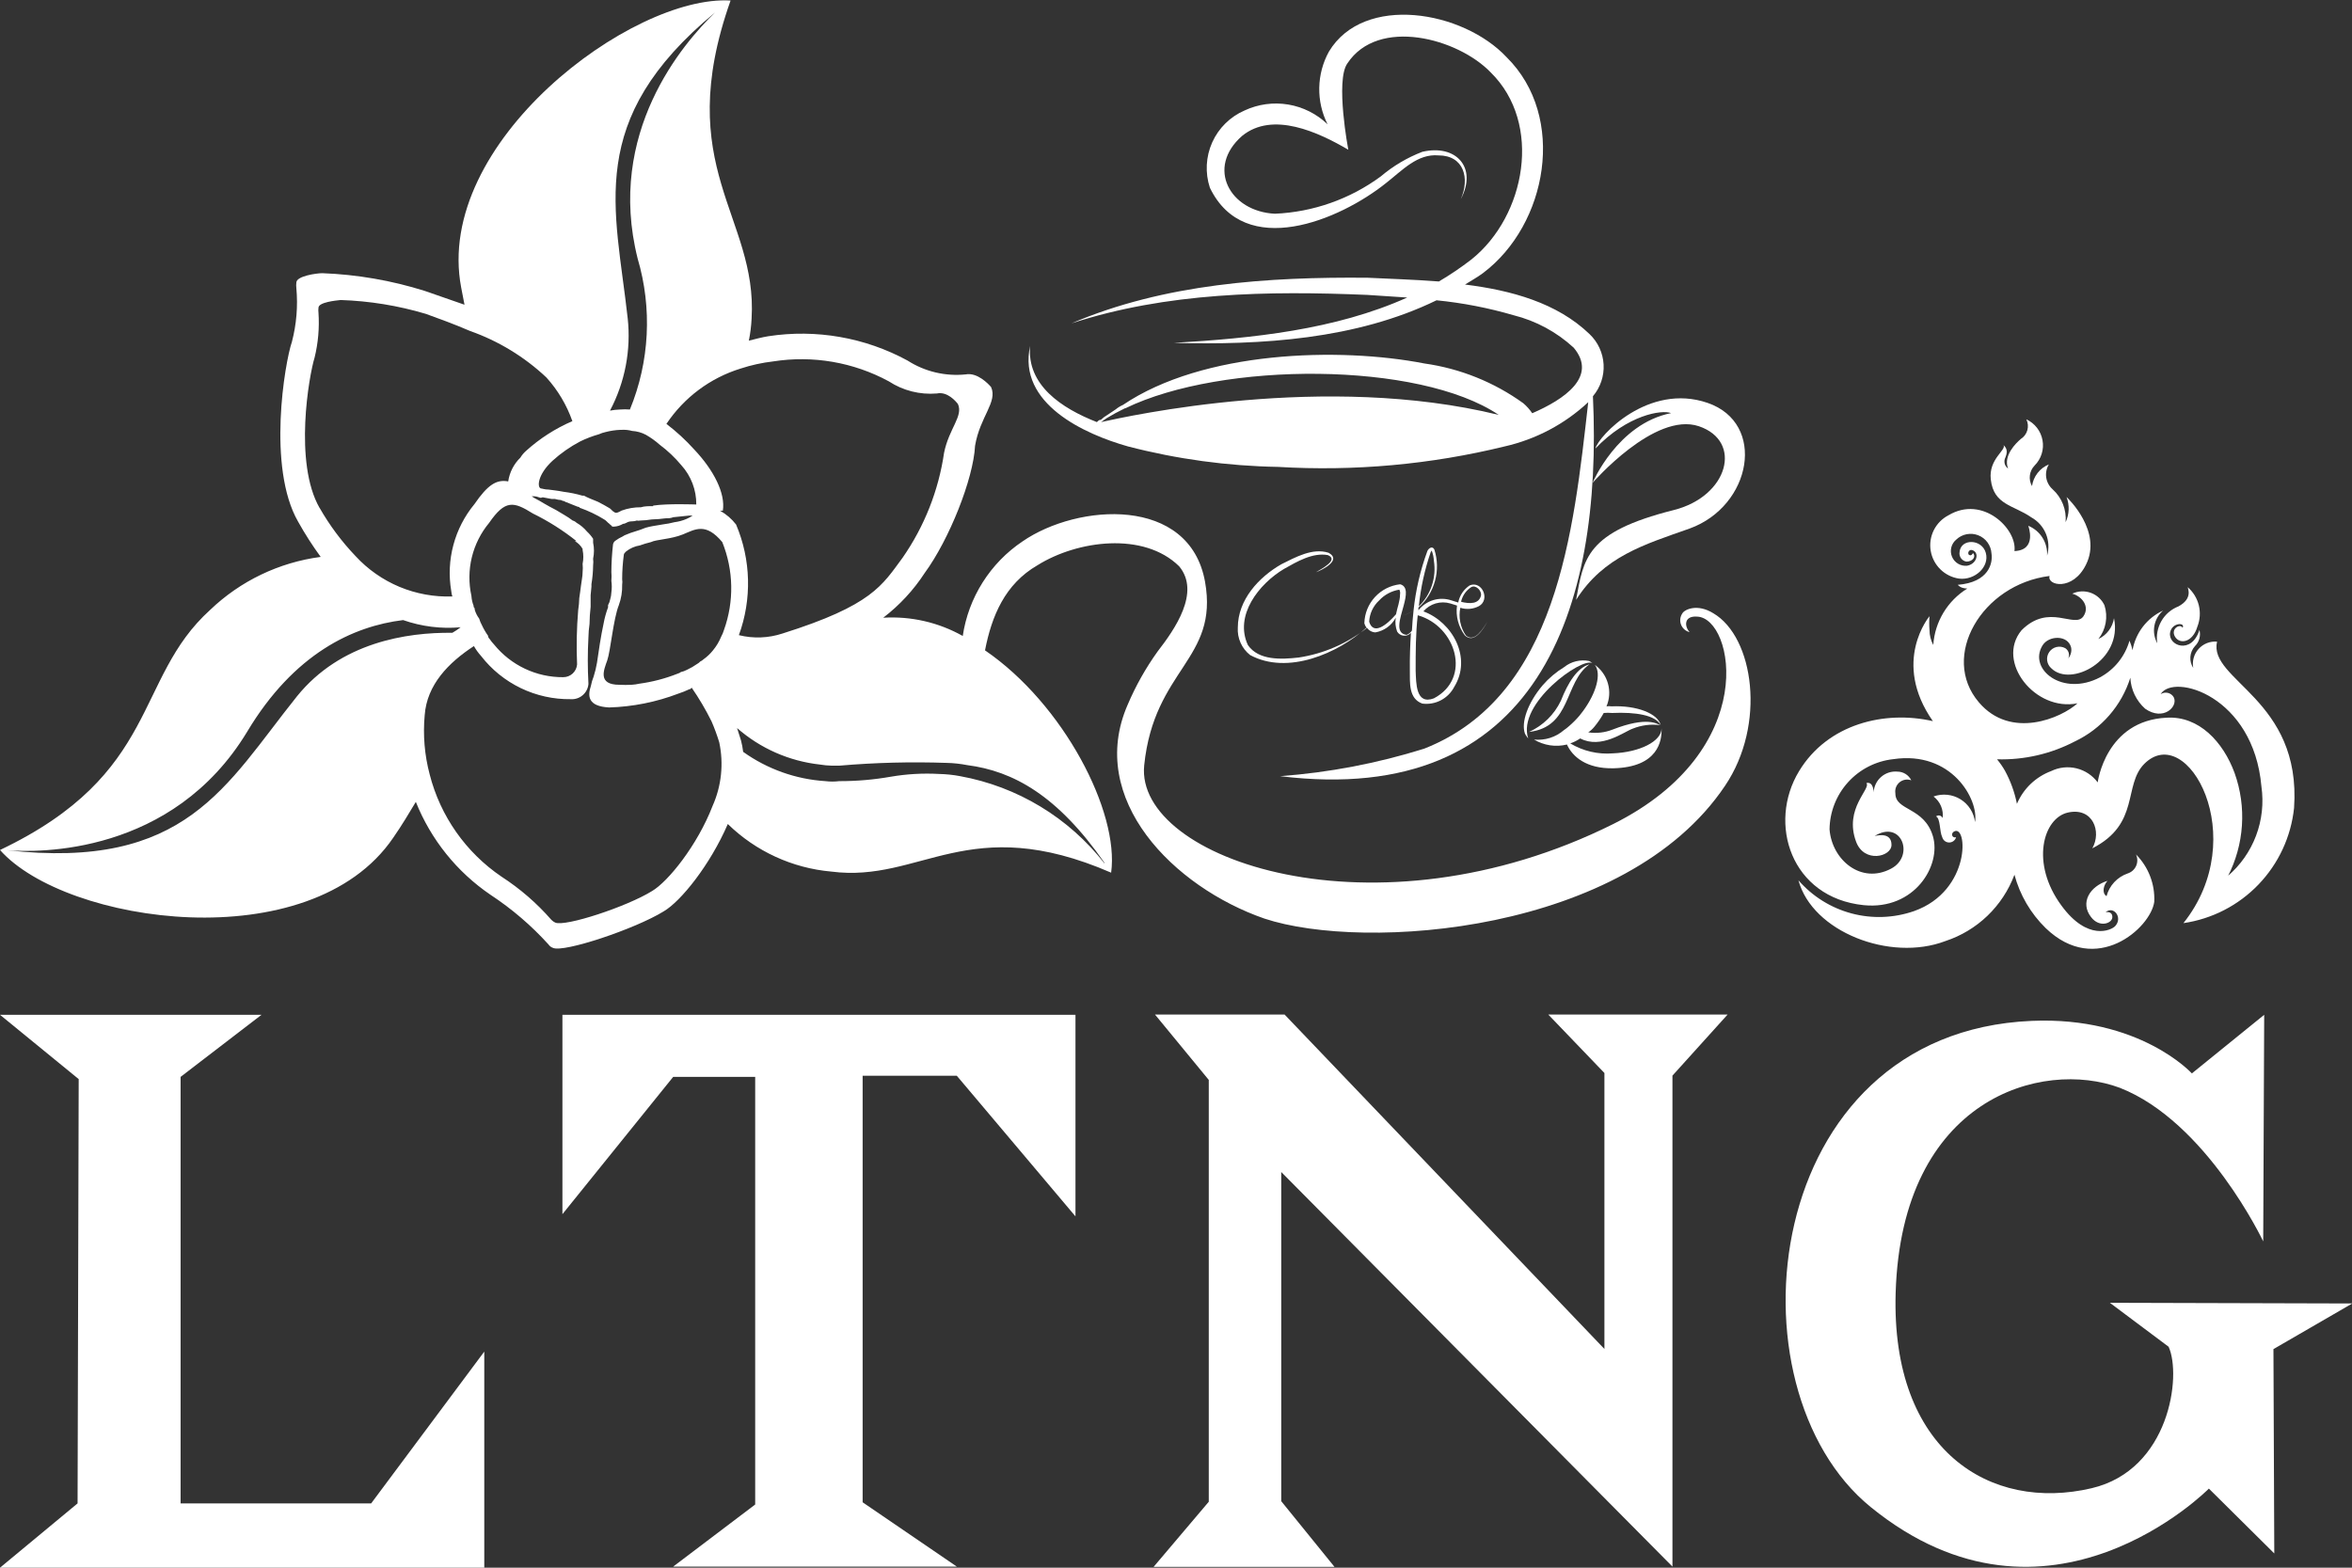
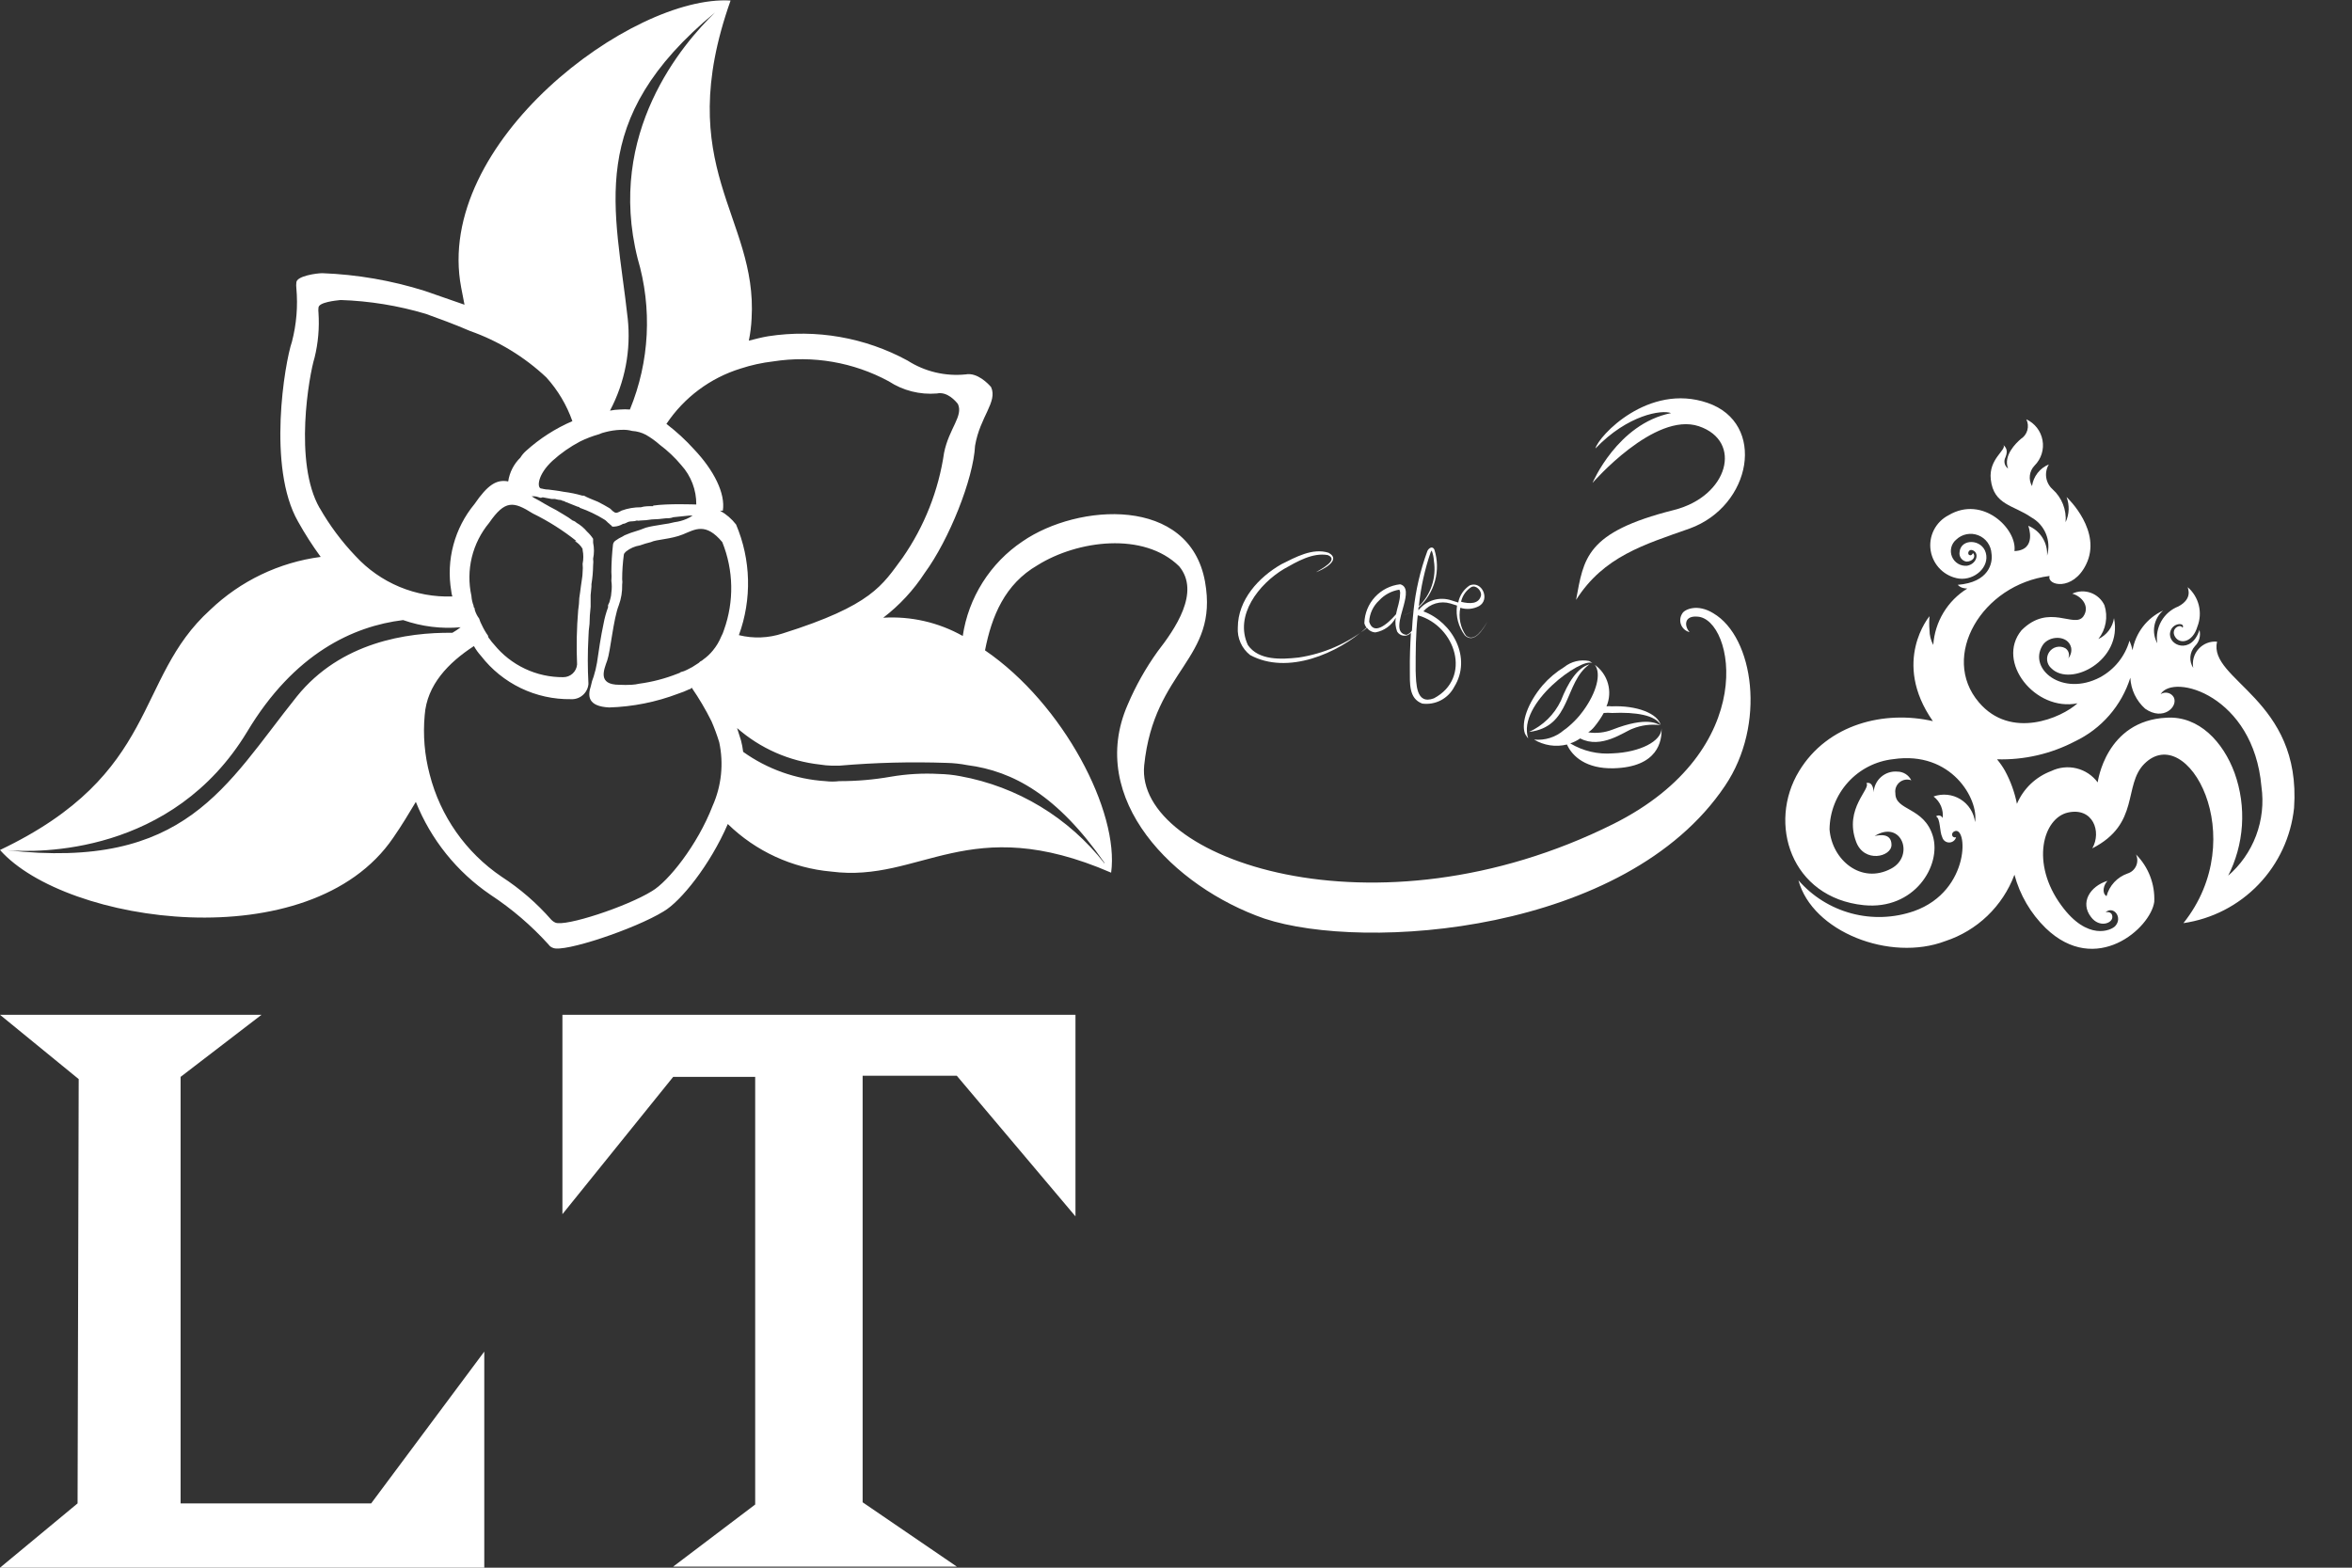
<svg xmlns="http://www.w3.org/2000/svg" width="120" height="80" viewBox="0 0 120 80" fill="none">
  <rect x="0" y="0" width="120" height="80" fill="#333333" stroke="none" />
  <g clip-path="url(#clip0_13125_555)">
    <path d="M113.114 32.744C112.939 32.729 112.764 32.754 112.601 32.818C112.438 32.882 112.292 32.983 112.175 33.113C112.057 33.243 111.971 33.398 111.924 33.566C111.876 33.735 111.868 33.912 111.9 34.084C111.79 33.916 111.739 33.716 111.754 33.516C111.769 33.316 111.851 33.126 111.985 32.976C112.093 32.87 112.172 32.737 112.212 32.591C112.253 32.445 112.255 32.291 112.218 32.144C111.809 33.435 110.588 32.941 110.722 32.271C110.821 31.756 111.512 31.756 111.357 32.038C111.244 31.805 110.729 32.08 110.969 32.49C111.209 32.899 111.872 32.793 112.112 31.975C112.248 31.63 112.273 31.251 112.185 30.891C112.096 30.53 111.898 30.207 111.618 29.964C111.618 30.027 111.893 30.542 111.145 30.945C110.777 31.088 110.469 31.353 110.273 31.696C110.077 32.038 110.003 32.438 110.066 32.828C109.916 32.558 109.864 32.244 109.917 31.94C109.971 31.635 110.128 31.359 110.362 31.156C109.958 31.342 109.605 31.624 109.333 31.977C109.062 32.329 108.88 32.743 108.803 33.181C108.767 33.014 108.715 32.851 108.648 32.694C108.534 33.09 108.343 33.46 108.085 33.781C107.827 34.102 107.507 34.368 107.145 34.564C105.24 35.566 103.476 34.155 104.203 32.948C104.52 32.412 105.515 32.391 105.67 33.047C105.688 33.144 105.684 33.244 105.658 33.339C105.633 33.434 105.586 33.522 105.522 33.597C105.565 33.506 105.573 33.403 105.544 33.307C105.515 33.21 105.452 33.128 105.367 33.075C105.23 33.002 105.072 32.982 104.921 33.018C104.771 33.055 104.639 33.146 104.552 33.274C104.464 33.401 104.427 33.557 104.447 33.71C104.468 33.864 104.544 34.005 104.661 34.105C105.649 35.086 108.309 33.703 107.857 31.544C107.822 31.774 107.731 31.991 107.592 32.177C107.453 32.363 107.27 32.511 107.06 32.609C107.25 32.37 107.377 32.088 107.431 31.788C107.485 31.487 107.464 31.178 107.371 30.888C107.302 30.741 107.205 30.609 107.085 30.5C106.965 30.391 106.824 30.306 106.672 30.251C106.519 30.196 106.357 30.172 106.195 30.179C106.033 30.187 105.874 30.226 105.727 30.295C106.221 30.43 106.644 30.952 106.291 31.459C105.833 32.087 104.541 30.754 103.137 32.165C101.811 33.774 103.843 36.328 105.995 35.89C105.176 36.638 102.594 37.76 100.964 35.841C98.968 33.506 101.112 29.823 104.57 29.392C104.421 29.879 105.755 30.19 106.432 28.807C107.265 27.12 105.522 25.441 105.437 25.364C105.515 25.57 105.551 25.79 105.543 26.011C105.534 26.231 105.482 26.448 105.388 26.648C105.415 26.336 105.369 26.022 105.254 25.73C105.139 25.439 104.958 25.178 104.725 24.969C104.549 24.813 104.434 24.6 104.399 24.368C104.365 24.136 104.412 23.899 104.534 23.699C104.307 23.792 104.108 23.944 103.957 24.138C103.806 24.332 103.708 24.563 103.674 24.806C103.579 24.64 103.541 24.448 103.565 24.258C103.589 24.069 103.674 23.892 103.808 23.755C103.973 23.589 104.097 23.384 104.167 23.16C104.237 22.936 104.252 22.698 104.21 22.467C104.168 22.235 104.072 22.017 103.928 21.831C103.784 21.646 103.598 21.497 103.384 21.399C103.47 21.571 103.488 21.769 103.436 21.954C103.384 22.139 103.265 22.298 103.102 22.401C102.862 22.605 102.192 23.254 102.453 23.91C102.365 23.848 102.303 23.755 102.278 23.65C102.254 23.545 102.268 23.434 102.319 23.339C102.474 22.958 102.319 22.817 102.22 22.711C102.382 22.965 101.451 23.416 101.571 24.468C101.719 25.78 102.742 25.773 103.638 26.401C103.974 26.587 104.237 26.882 104.383 27.237C104.529 27.592 104.55 27.986 104.443 28.355C104.462 28.033 104.38 27.712 104.208 27.439C104.036 27.166 103.782 26.953 103.483 26.831C103.483 26.831 103.956 28.073 102.778 28.122C102.926 27.001 101.162 25.251 99.412 26.295C99.089 26.462 98.827 26.728 98.664 27.053C98.501 27.378 98.445 27.747 98.505 28.106C98.565 28.465 98.736 28.795 98.996 29.051C99.255 29.306 99.588 29.473 99.948 29.526C100.746 29.625 101.515 28.934 101.317 28.214C101.119 27.494 100.033 27.466 99.977 28.179C99.96 28.289 99.988 28.401 100.054 28.491C100.12 28.581 100.219 28.641 100.329 28.659C100.64 28.659 100.837 28.412 100.661 28.221C100.661 28.221 100.597 28.39 100.47 28.32C100.343 28.249 100.47 27.939 100.724 28.122C100.978 28.306 100.816 28.793 100.357 28.87C100.197 28.885 100.036 28.848 99.898 28.765C99.76 28.681 99.652 28.556 99.591 28.407C99.529 28.257 99.517 28.093 99.556 27.936C99.595 27.779 99.683 27.64 99.807 27.537C99.954 27.396 100.138 27.301 100.337 27.262C100.536 27.223 100.743 27.241 100.932 27.316C101.121 27.39 101.285 27.516 101.404 27.68C101.524 27.845 101.594 28.04 101.606 28.242C101.684 28.729 101.479 29.717 99.885 29.844C99.948 29.91 100.025 29.961 100.111 29.992C100.195 30.018 100.283 30.033 100.372 30.034C99.874 30.342 99.457 30.763 99.155 31.264C98.854 31.764 98.675 32.33 98.636 32.913C98.51 32.679 98.444 32.417 98.445 32.151C98.424 31.916 98.424 31.68 98.445 31.445C98.445 31.445 96.491 33.76 98.615 36.8C96.152 36.236 93.253 36.941 91.792 39.347C90.169 42.014 91.376 45.81 95.087 46.191C97.683 46.452 99.066 44.159 98.615 42.663C98.163 41.168 96.696 41.386 96.703 40.483C96.686 40.379 96.697 40.271 96.735 40.172C96.773 40.073 96.836 39.986 96.918 39.919C97 39.852 97.098 39.807 97.203 39.79C97.308 39.773 97.415 39.783 97.514 39.82C97.45 39.688 97.349 39.576 97.225 39.497C97.1 39.419 96.956 39.377 96.809 39.376C96.659 39.362 96.508 39.379 96.365 39.425C96.222 39.472 96.089 39.547 95.976 39.646C95.862 39.745 95.77 39.865 95.705 40.001C95.639 40.136 95.602 40.284 95.595 40.434C95.595 40.434 95.595 39.862 95.221 39.961C95.489 40.236 94.064 41.252 94.699 42.953C95.108 44.06 96.505 43.729 96.505 43.115C96.505 42.501 95.884 42.607 95.644 42.663C97.02 41.803 97.705 43.686 96.484 44.328C94.96 45.14 93.464 43.884 93.344 42.325C93.354 41.434 93.69 40.578 94.288 39.918C94.886 39.257 95.704 38.839 96.59 38.741C99.574 38.296 100.964 40.801 100.767 41.951C100.738 41.713 100.657 41.485 100.528 41.284C100.4 41.082 100.227 40.913 100.024 40.787C99.82 40.661 99.591 40.584 99.353 40.559C99.115 40.535 98.875 40.564 98.65 40.645C98.817 40.772 98.948 40.941 99.03 41.134C99.111 41.327 99.141 41.538 99.116 41.746C99.103 41.715 99.082 41.687 99.056 41.665C99.031 41.643 99 41.628 98.968 41.62C98.935 41.611 98.9 41.611 98.867 41.618C98.834 41.625 98.803 41.64 98.777 41.661C99.01 41.774 98.946 42.423 99.095 42.727C99.117 42.803 99.163 42.871 99.226 42.919C99.29 42.967 99.368 42.993 99.447 42.993C99.527 42.993 99.605 42.967 99.668 42.919C99.732 42.871 99.778 42.803 99.8 42.727C99.588 42.776 99.525 42.536 99.687 42.438C100.393 42.007 100.59 45.45 97.655 46.494C96.627 46.851 95.516 46.892 94.465 46.612C93.414 46.331 92.47 45.742 91.757 44.921C92.462 47.546 96.428 49.098 99.25 48.025C100.054 47.761 100.789 47.32 101.399 46.734C102.01 46.148 102.481 45.432 102.778 44.639C103.056 45.673 103.606 46.613 104.372 47.362C106.94 49.839 109.727 47.362 109.911 46.022C109.932 45.576 109.861 45.13 109.7 44.714C109.54 44.297 109.294 43.918 108.979 43.602C109.022 43.693 109.045 43.792 109.046 43.893C109.047 43.994 109.027 44.094 108.986 44.187C108.945 44.279 108.885 44.361 108.81 44.428C108.734 44.495 108.645 44.545 108.549 44.575C108.289 44.666 108.055 44.818 107.868 45.02C107.681 45.222 107.547 45.466 107.476 45.732C107.215 45.563 107.335 45.147 107.526 44.949C106.623 45.231 106.115 46.064 106.686 46.798C107.11 47.362 107.773 47.122 107.773 46.798C107.773 46.473 107.427 46.551 107.427 46.551C107.836 46.205 108.316 46.819 107.921 47.256C107.723 47.475 106.51 48.039 105.176 46.212C103.582 44.053 104.238 41.746 105.508 41.464C106.778 41.182 107.237 42.438 106.75 43.291C109.205 42.042 108.316 40.074 109.403 38.98C111.59 36.786 114.892 42.727 111.399 47.108C112.86 46.895 114.207 46.202 115.229 45.137C116.251 44.073 116.89 42.699 117.044 41.231C117.432 35.672 112.662 34.719 113.114 32.744ZM113.657 44.738C114.076 43.927 114.323 43.039 114.384 42.129C114.445 41.218 114.317 40.305 114.01 39.446C113.424 37.852 112.19 36.532 110.553 36.624C107.427 36.765 107.025 39.926 107.025 39.926C106.759 39.568 106.377 39.315 105.944 39.209C105.511 39.104 105.055 39.153 104.654 39.347C104.264 39.493 103.908 39.716 103.607 40.003C103.306 40.291 103.067 40.636 102.905 41.02C102.787 40.427 102.58 39.856 102.291 39.326C102.174 39.122 102.039 38.928 101.889 38.748C103.272 38.788 104.642 38.472 105.868 37.831C106.536 37.513 107.132 37.06 107.617 36.502C108.103 35.943 108.468 35.291 108.69 34.585C108.705 34.885 108.779 35.18 108.909 35.451C109.039 35.722 109.221 35.965 109.445 36.165C110.369 36.815 111.145 36.06 110.905 35.58C110.873 35.524 110.829 35.476 110.778 35.438C110.726 35.399 110.667 35.372 110.604 35.358C110.541 35.343 110.476 35.342 110.413 35.353C110.349 35.364 110.289 35.389 110.235 35.425C110.884 34.338 114.976 35.495 115.379 40.138C115.5 40.983 115.406 41.845 115.105 42.645C114.804 43.444 114.306 44.154 113.657 44.709V44.738Z" fill="white" />
    <path d="M0 51.786H13.342L9.214 54.954V76.719H18.937L24.708 68.973V80H0L3.958 76.719L4.015 55.067L0 51.786Z" fill="white" />
    <path d="M28.695 51.786V61.96L34.346 54.954H38.53V76.776L34.346 79.944H48.817L44.012 76.663V54.897H48.817L54.871 62.072V51.786H28.695Z" fill="white" />
-     <path d="M58.928 51.772L61.672 55.109V76.635L58.857 79.958H68.086L65.369 76.606V59.808L85.329 79.944V54.89L88.144 51.772H78.993L81.858 54.756V68.838L65.539 51.772H58.928Z" fill="white" />
-     <path d="M115.47 63.349C115.47 63.349 112.585 57.247 108.154 55.511C104.196 54.036 97.02 56.019 96.717 65.974C96.477 74.038 101.55 77.164 106.722 75.943C110.694 75.005 111.315 70.2 110.644 68.726L107.646 66.482L120.014 66.517L115.992 68.846L116.035 79.273L112.698 75.964C112.698 75.964 104.506 84.283 95.44 76.903C87.975 70.828 89.795 52.696 103.652 52.096C109.177 51.856 111.83 54.777 111.83 54.777L115.52 51.786L115.47 63.349Z" fill="white" />
-     <path d="M57.552 22.782C60.053 23.431 62.623 23.781 65.207 23.826C69.09 24.058 72.986 23.706 76.764 22.782C78.362 22.42 79.835 21.641 81.032 20.524C80.285 27.128 79.452 35.53 72.665 38.204C70.276 38.953 67.809 39.424 65.313 39.608C78.45 41.224 81.78 31.093 81.272 20.22C81.654 19.769 81.849 19.188 81.816 18.598C81.783 18.008 81.525 17.452 81.096 17.046C79.438 15.451 77.11 14.816 74.746 14.52C75.049 14.329 75.36 14.16 75.656 13.941C78.958 11.465 79.946 5.962 76.87 2.921C74.64 0.536 69.581 -0.325 67.803 2.632C67.491 3.198 67.321 3.832 67.309 4.478C67.297 5.125 67.442 5.765 67.733 6.343C67.181 5.812 66.481 5.46 65.725 5.334C64.97 5.208 64.194 5.314 63.499 5.637C62.765 5.955 62.176 6.535 61.848 7.265C61.521 7.995 61.478 8.821 61.729 9.581C63.507 13.264 68.34 11.246 70.717 9.341C71.564 8.678 72.319 7.838 73.391 7.93C74.697 7.93 75 9.108 74.527 10.167C75.395 8.551 74.287 7.344 72.566 7.747C71.795 8.044 71.079 8.468 70.449 9.002C68.877 10.16 66.995 10.823 65.045 10.907C62.745 10.794 61.517 8.558 63.373 6.935C64.939 5.658 67.274 6.752 68.791 7.641C68.791 7.641 68.121 4.113 68.742 3.238C70.315 0.854 74.386 1.954 76.058 3.697C78.711 6.3 77.843 11.02 75.078 13.236C74.547 13.646 73.991 14.023 73.412 14.364C72.157 14.266 70.915 14.23 69.793 14.174C64.692 14.125 59.4 14.477 54.666 16.502C59.527 14.915 64.706 14.837 69.758 15.049L71.797 15.183C68.121 16.834 63.88 17.264 59.887 17.497C64.346 17.617 69.193 17.321 73.293 15.324C74.623 15.456 75.939 15.711 77.222 16.086C78.368 16.373 79.424 16.943 80.292 17.744C81.526 19.219 79.805 20.383 78.175 21.088C78.048 20.899 77.896 20.729 77.723 20.58C76.23 19.502 74.496 18.805 72.672 18.548C68.326 17.702 61.383 17.899 57.291 20.665C57.159 20.723 57.035 20.799 56.924 20.891C56.783 20.975 56.642 21.088 56.501 21.173C56.378 21.244 56.264 21.329 56.162 21.427C56.162 21.427 56.162 21.427 56.105 21.427C56.052 21.456 56.004 21.494 55.964 21.54C54.158 20.834 52.38 19.649 52.556 17.652C51.907 20.601 55.329 22.154 57.552 22.782ZM57.418 20.834C62.356 18.435 72.404 18.435 76.468 21.173C67.606 19 57.587 21.229 56.176 21.54L56.458 21.342C56.762 21.157 57.076 20.988 57.397 20.834H57.418Z" fill="white" />
    <path d="M85.259 21.081C82.521 21.624 81.251 24.644 81.251 24.644C81.251 24.644 84.419 20.989 86.677 21.751C88.935 22.513 88.18 25.328 85.4 26.027C80.884 27.163 80.807 28.503 80.412 30.613C81.823 28.39 83.89 27.791 86.204 26.972C89.379 25.822 90.141 21.596 87.121 20.559C84.102 19.522 81.555 22.252 81.399 22.887C83.05 21.159 84.793 20.898 85.259 21.081Z" fill="white" />
    <path d="M67.14 29.202C67.486 29.075 68.474 28.574 67.782 28.207C66.964 27.946 66.089 28.44 65.376 28.793C64.219 29.456 63.161 30.606 63.154 32.017C63.136 32.285 63.183 32.554 63.293 32.8C63.402 33.046 63.57 33.262 63.782 33.428C65.687 34.458 68.255 33.357 69.73 32.017C69.778 32.092 69.844 32.154 69.921 32.198C69.998 32.242 70.085 32.267 70.174 32.271C70.392 32.233 70.599 32.145 70.778 32.016C70.958 31.886 71.106 31.718 71.211 31.523C71.174 31.76 71.198 32.003 71.282 32.229C71.317 32.288 71.366 32.338 71.425 32.375C71.483 32.412 71.549 32.434 71.618 32.44C71.687 32.447 71.757 32.436 71.821 32.411C71.885 32.385 71.942 32.344 71.987 32.292C71.945 32.927 71.924 33.569 71.931 34.204C71.938 34.839 71.86 35.65 72.566 35.904C72.892 35.947 73.224 35.888 73.516 35.735C73.807 35.582 74.045 35.343 74.196 35.051C75.106 33.583 74.125 31.756 72.622 31.198C72.788 31.005 73.006 30.864 73.25 30.793C73.495 30.722 73.754 30.723 73.998 30.796L74.337 30.902C74.264 31.443 74.409 31.991 74.739 32.426C75.226 32.878 75.691 32.073 75.889 31.721C75.684 32.059 75.233 32.828 74.788 32.426C74.649 32.222 74.552 31.992 74.504 31.749C74.455 31.507 74.456 31.257 74.506 31.015C74.662 31.065 74.827 31.083 74.991 31.069C75.154 31.054 75.313 31.007 75.459 30.93C76.044 30.599 75.614 29.618 74.986 29.872C74.835 29.971 74.705 30.1 74.604 30.25C74.504 30.4 74.434 30.569 74.4 30.747L74.062 30.641C73.762 30.538 73.438 30.532 73.135 30.621C72.832 30.711 72.564 30.893 72.368 31.142C72.365 31.098 72.365 31.053 72.368 31.008C72.777 30.645 73.071 30.171 73.215 29.643C73.359 29.116 73.347 28.558 73.18 28.038C73.074 27.84 72.89 27.981 72.827 28.115C72.468 29.091 72.231 30.108 72.121 31.142C71.954 31.262 71.768 31.353 71.571 31.41C71.769 31.356 71.956 31.265 72.121 31.142C72.079 31.481 72.058 31.848 72.037 32.179C71.971 32.28 71.875 32.357 71.761 32.398C71.155 32.32 71.437 31.565 71.62 30.888C71.754 30.387 71.832 29.922 71.437 29.816C70.944 29.87 70.488 30.101 70.152 30.465C69.816 30.829 69.624 31.303 69.61 31.798C69.63 31.89 69.674 31.975 69.737 32.045C68.726 32.843 67.525 33.364 66.251 33.555C65.362 33.654 64.219 33.71 63.669 32.92C62.963 31.403 64.233 29.794 65.51 29.033C66.174 28.659 66.971 28.186 67.747 28.327C68.326 28.567 67.429 29.026 67.14 29.202ZM74.555 30.662C74.631 30.37 74.815 30.118 75.07 29.957C75.303 29.837 75.593 30.14 75.564 30.38C75.459 30.839 74.979 30.818 74.548 30.712C74.555 30.719 74.548 30.691 74.555 30.662ZM72.996 28.172C73.009 28.144 73.026 28.118 73.046 28.094C73.111 28.266 73.149 28.447 73.159 28.63C73.224 29.049 73.188 29.478 73.054 29.881C72.92 30.283 72.692 30.648 72.389 30.945C72.483 30 72.687 29.069 72.996 28.172ZM72.354 31.403C74.273 31.953 75.113 34.599 73.159 35.636C72.227 35.989 72.255 34.86 72.227 34.225C72.227 33.287 72.227 32.334 72.333 31.403H72.354ZM70.365 30.641C70.636 30.347 70.999 30.154 71.395 30.091C71.435 30.166 71.447 30.254 71.43 30.338C71.43 30.669 71.289 31.008 71.225 31.347C70.767 31.876 70.075 32.447 69.856 31.728C69.876 31.313 70.059 30.922 70.365 30.641Z" fill="white" />
    <path d="M79.946 37.993C80.228 38.614 80.934 39.234 82.317 39.206C84.603 39.15 84.8 37.795 84.772 37.174C84.772 37.824 83.671 38.388 82.288 38.444C81.529 38.506 80.769 38.328 80.115 37.936C80.295 37.875 80.466 37.789 80.623 37.682C81.696 38.247 82.881 37.33 83.29 37.188C83.737 37.006 84.223 36.942 84.701 37.005C84.56 36.949 84.052 36.539 82.274 37.231C81.88 37.386 81.452 37.435 81.032 37.372C81.149 37.294 81.254 37.199 81.343 37.09C81.525 36.87 81.686 36.634 81.823 36.384C81.963 36.37 82.105 36.37 82.246 36.384C83.46 36.328 84.475 36.497 84.73 37.005C84.588 36.412 83.516 35.989 82.218 36.045C82.134 36.032 82.048 36.032 81.964 36.045C82.12 35.678 82.147 35.268 82.039 34.883C81.932 34.498 81.696 34.162 81.371 33.929C81.71 34.38 81.456 35.34 80.778 36.271C80.722 36.356 80.637 36.441 80.581 36.525C80.417 36.718 80.237 36.897 80.045 37.062C79.965 37.134 79.88 37.2 79.791 37.259C79.583 37.439 79.341 37.575 79.079 37.657C78.816 37.74 78.54 37.768 78.267 37.739C78.516 37.889 78.793 37.989 79.081 38.033C79.369 38.077 79.663 38.063 79.946 37.993Z" fill="white" />
    <path d="M81.244 33.844C81.195 33.797 81.137 33.759 81.075 33.731C80.853 33.688 80.625 33.693 80.406 33.746C80.186 33.8 79.981 33.901 79.805 34.042C79.392 34.294 79.021 34.608 78.704 34.973C77.942 35.876 77.603 36.864 77.801 37.428C77.823 37.479 77.851 37.526 77.886 37.569C77.886 37.569 77.942 37.654 77.97 37.682C77.378 35.897 80.736 33.505 81.244 33.844Z" fill="white" />
    <path d="M81.096 33.901C80.475 34.07 80.002 34.832 79.635 35.763C79.298 36.467 78.724 37.029 78.013 37.351C80.193 37.097 79.798 34.811 81.096 33.901Z" fill="white" />
    <path d="M88.01 40.102C90.127 36.97 89.478 32.511 87.418 31.297C86.599 30.789 85.95 31.1 85.837 31.297C85.779 31.381 85.743 31.477 85.73 31.577C85.718 31.678 85.73 31.78 85.767 31.874C85.803 31.969 85.862 32.053 85.938 32.12C86.014 32.187 86.106 32.234 86.204 32.257C85.922 31.946 85.922 31.41 86.599 31.467C88.462 31.551 89.873 38.268 82.309 42.05C70.146 48.117 57.898 43.828 58.377 39.058C58.885 34.12 62.187 33.668 61.482 29.689C60.691 25.293 54.991 25.681 52.168 27.629C51.352 28.176 50.66 28.889 50.135 29.72C49.61 30.551 49.264 31.482 49.12 32.454C47.886 31.76 46.477 31.436 45.063 31.523C45.894 30.887 46.61 30.114 47.18 29.237C48.422 27.544 49.664 24.44 49.748 22.746C50.002 21.251 50.906 20.517 50.567 19.755C50.426 19.586 49.861 18.993 49.269 19.106C48.23 19.212 47.185 18.964 46.305 18.4C44.135 17.219 41.636 16.783 39.193 17.159C38.855 17.215 38.544 17.3 38.206 17.384C38.282 17.012 38.329 16.635 38.347 16.256C38.657 11.034 34.255 8.551 37.274 0.028C32.251 -0.282 22.119 7.281 23.53 14.675C23.587 14.986 23.643 15.268 23.699 15.55L21.668 14.844C19.975 14.312 18.219 14.008 16.446 13.941C16.164 13.941 15.12 14.082 15.12 14.421C15.109 14.515 15.109 14.61 15.12 14.703C15.204 15.622 15.127 16.548 14.894 17.441C14.527 18.513 13.624 23.847 15.205 26.613C15.553 27.238 15.939 27.841 16.362 28.419C14.24 28.698 12.262 29.647 10.717 31.128C6.823 34.656 8.177 39.481 0 43.376C3.351 47.158 15.825 48.964 20.059 42.755C20.51 42.106 20.877 41.485 21.216 40.921C21.985 42.845 23.312 44.496 25.026 45.662C26.117 46.38 27.113 47.233 27.989 48.202C28.044 48.282 28.123 48.341 28.215 48.371C28.751 48.625 32.392 47.412 33.859 46.509C34.734 46.001 36.23 44.138 37.133 42.05C38.56 43.443 40.424 44.3 42.411 44.477C46.983 45.069 49.41 41.372 56.691 44.533C57.114 41.429 54.264 35.926 50.256 33.188C50.595 31.439 51.272 29.802 52.937 28.842C54.969 27.572 58.356 27.121 60.162 28.899C61.263 30.225 59.937 32.116 59.062 33.245C58.456 34.089 57.945 34.998 57.538 35.954C55.421 40.78 59.88 45.267 64.508 46.875C69.61 48.569 82.952 47.637 88.01 40.102ZM34.734 34.296C34.678 34.352 34.621 34.352 34.565 34.38C33.939 34.628 33.285 34.799 32.618 34.889C32.488 34.919 32.356 34.938 32.222 34.945C32.016 34.956 31.808 34.956 31.602 34.945C30.473 34.945 30.811 34.183 30.981 33.703C31.15 33.224 31.291 31.587 31.573 30.881C31.695 30.547 31.753 30.192 31.743 29.837C31.757 29.743 31.757 29.648 31.743 29.555C31.744 29.139 31.773 28.725 31.827 28.313C31.827 28.256 31.884 28.2 31.94 28.144C32.145 27.981 32.388 27.874 32.646 27.833C32.831 27.766 33.019 27.71 33.21 27.664C33.492 27.523 34.226 27.523 34.847 27.269C35.468 27.015 36.004 26.648 36.851 27.664C37.43 29.098 37.46 30.696 36.936 32.151C36.901 32.269 36.853 32.382 36.794 32.49C36.69 32.745 36.547 32.983 36.371 33.195C36.232 33.367 36.071 33.519 35.891 33.647C35.842 33.694 35.785 33.732 35.722 33.76C35.682 33.806 35.635 33.844 35.581 33.873C35.412 33.992 35.233 34.096 35.045 34.183C34.947 34.235 34.843 34.273 34.734 34.296ZM33.323 25.829C33.097 25.829 32.872 25.829 32.702 25.886C32.365 25.883 32.031 25.94 31.715 26.055C31.517 26.168 31.432 26.196 31.348 26.14C31.283 26.103 31.226 26.056 31.178 25.999C31.146 25.964 31.108 25.935 31.065 25.914C30.924 25.829 30.727 25.717 30.501 25.604C30.219 25.491 29.936 25.378 29.795 25.293C29.795 25.293 29.739 25.293 29.711 25.293C29.397 25.201 29.076 25.136 28.751 25.096C28.469 25.039 28.187 25.011 27.989 24.983C27.792 24.983 27.651 24.926 27.594 24.926C27.396 24.87 27.425 24.221 28.187 23.515C28.614 23.128 29.088 22.797 29.598 22.528C29.906 22.376 30.227 22.254 30.557 22.161C30.666 22.111 30.779 22.073 30.896 22.048C31.145 21.983 31.401 21.945 31.658 21.935H31.715C31.895 21.924 32.076 21.943 32.251 21.991C32.497 22.006 32.738 22.073 32.956 22.189C33.208 22.334 33.445 22.504 33.662 22.697C34.068 23.001 34.438 23.351 34.763 23.741C35.259 24.29 35.531 25.005 35.525 25.745C35.525 25.745 34.057 25.688 33.323 25.801V25.829ZM39.447 18.443C41.472 18.126 43.544 18.483 45.346 19.459C46.072 19.934 46.936 20.152 47.801 20.079C48.337 19.967 48.761 20.474 48.873 20.616C49.156 21.236 48.422 21.857 48.168 23.099C47.888 25.026 47.163 26.862 46.051 28.461C45.007 29.872 44.499 30.888 39.927 32.327C39.207 32.565 38.434 32.594 37.698 32.412C38.367 30.581 38.317 28.564 37.556 26.768C37.334 26.48 37.056 26.24 36.738 26.062H36.879C37.02 25.188 36.428 24.002 35.412 22.93C34.982 22.454 34.51 22.02 34.001 21.632C34.9 20.285 36.235 19.288 37.782 18.809C38.324 18.631 38.881 18.509 39.447 18.443ZM32.025 16.241C31.404 10.597 29.824 6.138 36.484 0.635C34.819 2.244 30.924 6.787 32.533 13.194C33.283 15.732 33.144 18.45 32.138 20.898C31.969 20.884 31.799 20.884 31.63 20.898C31.459 20.903 31.289 20.922 31.122 20.954C31.888 19.506 32.202 17.863 32.025 16.234V16.241ZM16.305 25.921C14.979 23.607 15.769 19.148 16.051 18.245C16.234 17.498 16.3 16.727 16.249 15.959C16.238 15.875 16.238 15.79 16.249 15.705C16.249 15.423 17.124 15.338 17.378 15.31C18.851 15.358 20.311 15.595 21.724 16.016C22.345 16.241 23.135 16.524 23.982 16.89C25.431 17.401 26.757 18.209 27.876 19.261C28.462 19.909 28.913 20.667 29.203 21.491C28.334 21.865 27.533 22.38 26.832 23.015C26.722 23.113 26.627 23.227 26.55 23.353C26.215 23.678 25.997 24.105 25.929 24.567C25.336 24.454 24.885 24.736 24.207 25.724C23.703 26.334 23.336 27.045 23.132 27.81C22.927 28.574 22.89 29.374 23.022 30.154C23.03 30.25 23.049 30.345 23.079 30.437C22.155 30.47 21.236 30.303 20.383 29.948C19.531 29.592 18.765 29.056 18.14 28.377C17.43 27.634 16.814 26.807 16.305 25.914V25.921ZM29.33 27.614C29.494 27.708 29.631 27.845 29.725 28.01C29.725 28.01 29.725 28.01 29.725 28.066C29.773 28.299 29.773 28.539 29.725 28.772C29.739 28.912 29.739 29.054 29.725 29.195C29.725 29.421 29.668 29.646 29.64 29.9C29.612 30.154 29.584 30.296 29.555 30.521C29.549 30.729 29.531 30.936 29.499 31.142C29.422 32.062 29.403 32.986 29.443 33.908C29.428 34.085 29.348 34.25 29.217 34.371C29.086 34.491 28.915 34.557 28.737 34.557C28.062 34.562 27.394 34.415 26.783 34.126C26.173 33.838 25.635 33.416 25.209 32.892C25.126 32.805 25.05 32.71 24.983 32.61C24.959 32.588 24.939 32.562 24.924 32.533C24.91 32.504 24.901 32.473 24.899 32.44C24.779 32.272 24.675 32.092 24.588 31.904C24.529 31.797 24.482 31.683 24.447 31.566C24.344 31.43 24.268 31.277 24.221 31.114C24.221 31.058 24.221 31.029 24.165 30.973V30.916C24.101 30.754 24.063 30.583 24.052 30.408C23.909 29.76 23.916 29.087 24.072 28.441C24.229 27.796 24.531 27.194 24.955 26.683C25.774 25.498 26.197 25.583 27.185 26.203C27.977 26.591 28.725 27.064 29.414 27.614C29.372 27.614 29.33 27.614 29.33 27.614ZM15.148 35.538C11.508 40.081 9.504 44.427 0.332 43.383C1.94 43.524 8.798 43.637 12.608 37.344C15.007 33.336 18.027 31.953 20.567 31.643C21.508 31.973 22.509 32.098 23.502 32.01C23.367 32.114 23.226 32.208 23.079 32.292C20.764 32.264 17.378 32.772 15.148 35.538ZM33.267 45.471C31.997 46.262 28.836 47.306 28.328 47.08C28.254 47.046 28.187 46.998 28.13 46.939C27.39 46.091 26.535 45.35 25.59 44.738C23.77 43.504 22.465 41.647 21.922 39.517C21.661 38.533 21.575 37.511 21.668 36.497C21.78 34.945 22.881 33.816 24.179 32.969C24.283 33.152 24.406 33.322 24.546 33.477C25.086 34.173 25.78 34.734 26.573 35.116C27.366 35.498 28.238 35.691 29.118 35.679C29.338 35.694 29.556 35.624 29.724 35.481C29.893 35.339 30 35.136 30.021 34.917V34.86C29.979 34.09 29.979 33.317 30.021 32.546C30.025 32.31 30.044 32.074 30.078 31.841C30.081 31.548 30.1 31.256 30.134 30.966C30.134 30.768 30.134 30.571 30.134 30.373L30.176 29.936C30.176 29.936 30.176 29.851 30.176 29.809C30.229 29.491 30.257 29.171 30.261 28.849C30.275 28.737 30.275 28.623 30.261 28.511C30.318 28.241 30.318 27.962 30.261 27.692V27.551C30.261 27.551 30.261 27.551 30.261 27.494C30.173 27.36 30.069 27.237 29.951 27.128C29.8 26.947 29.619 26.794 29.414 26.676C29.359 26.622 29.291 26.583 29.217 26.563C29.082 26.459 28.941 26.365 28.794 26.281L28.37 26.027C28.144 25.914 27.947 25.801 27.749 25.688C27.608 25.604 27.467 25.519 27.354 25.463C27.273 25.426 27.197 25.378 27.128 25.322C27.241 25.322 27.354 25.322 27.495 25.378C27.636 25.434 27.636 25.378 27.693 25.378L28.144 25.463C28.201 25.463 28.257 25.463 28.314 25.463C28.415 25.493 28.519 25.512 28.624 25.519C28.676 25.55 28.734 25.57 28.794 25.576C28.825 25.605 28.864 25.625 28.906 25.632L29.471 25.858C29.471 25.858 29.555 25.858 29.584 25.914C30.018 26.067 30.434 26.265 30.826 26.507C30.878 26.537 30.925 26.575 30.967 26.62L31.023 26.676C31.108 26.733 31.136 26.789 31.192 26.817C31.249 26.846 31.192 26.874 31.249 26.874H31.334C31.493 26.864 31.648 26.816 31.785 26.733C31.898 26.733 31.983 26.648 32.096 26.62C32.208 26.591 32.349 26.62 32.491 26.563C32.546 26.577 32.604 26.577 32.66 26.563C32.859 26.558 33.057 26.54 33.253 26.507C33.489 26.501 33.724 26.482 33.958 26.45C34.071 26.45 34.212 26.45 34.353 26.394L35.172 26.309H35.341C35.244 26.376 35.14 26.433 35.031 26.479C34.833 26.565 34.624 26.622 34.41 26.648C34.215 26.699 34.017 26.737 33.817 26.761L33.309 26.846C33.185 26.867 33.063 26.896 32.942 26.93C32.758 27.006 32.569 27.072 32.378 27.128C32.243 27.167 32.111 27.214 31.983 27.269C31.902 27.295 31.826 27.333 31.757 27.382C31.637 27.435 31.523 27.501 31.418 27.579C31.382 27.6 31.35 27.628 31.326 27.663C31.302 27.697 31.285 27.736 31.277 27.777C31.223 28.245 31.195 28.716 31.192 29.188C31.206 29.338 31.206 29.489 31.192 29.639C31.22 29.836 31.22 30.035 31.192 30.232C31.187 30.347 31.169 30.46 31.136 30.571C31.116 30.68 31.078 30.785 31.023 30.881C31.023 30.938 31.023 30.966 31.023 30.994C30.924 31.26 30.848 31.534 30.797 31.812C30.656 32.462 30.543 33.224 30.459 33.816C30.419 34.055 30.362 34.291 30.289 34.522C30.226 34.676 30.178 34.837 30.148 35.001C29.979 35.509 29.979 36.046 31.079 36.102C32.287 36.066 33.479 35.827 34.607 35.397C34.8 35.334 34.989 35.258 35.172 35.171C35.172 35.171 35.256 35.171 35.285 35.086C35.665 35.634 36.004 36.21 36.301 36.807C36.453 37.157 36.584 37.515 36.696 37.88C36.929 38.97 36.811 40.107 36.357 41.125C35.581 43.136 34.085 44.992 33.267 45.471ZM56.352 44.06C54.527 41.722 51.905 40.138 48.986 39.608C48.633 39.541 48.274 39.504 47.914 39.496C47.088 39.45 46.26 39.497 45.444 39.637C44.578 39.789 43.7 39.864 42.82 39.862C42.586 39.891 42.349 39.891 42.114 39.862C40.603 39.767 39.148 39.248 37.916 38.367C37.892 38.167 37.855 37.969 37.803 37.774C37.747 37.577 37.662 37.351 37.606 37.153C38.792 38.194 40.27 38.844 41.839 39.016C42.035 39.049 42.233 39.067 42.432 39.072H42.827C44.647 38.915 46.476 38.868 48.302 38.931C48.653 38.939 49.002 38.977 49.346 39.044C51.696 39.347 53.953 40.589 56.352 44.032V44.06Z" fill="white" />
  </g>
  <defs>
    <clipPath id="clip0_13125_555">
      <rect width="120" height="80" fill="white" />
    </clipPath>
  </defs>
</svg>